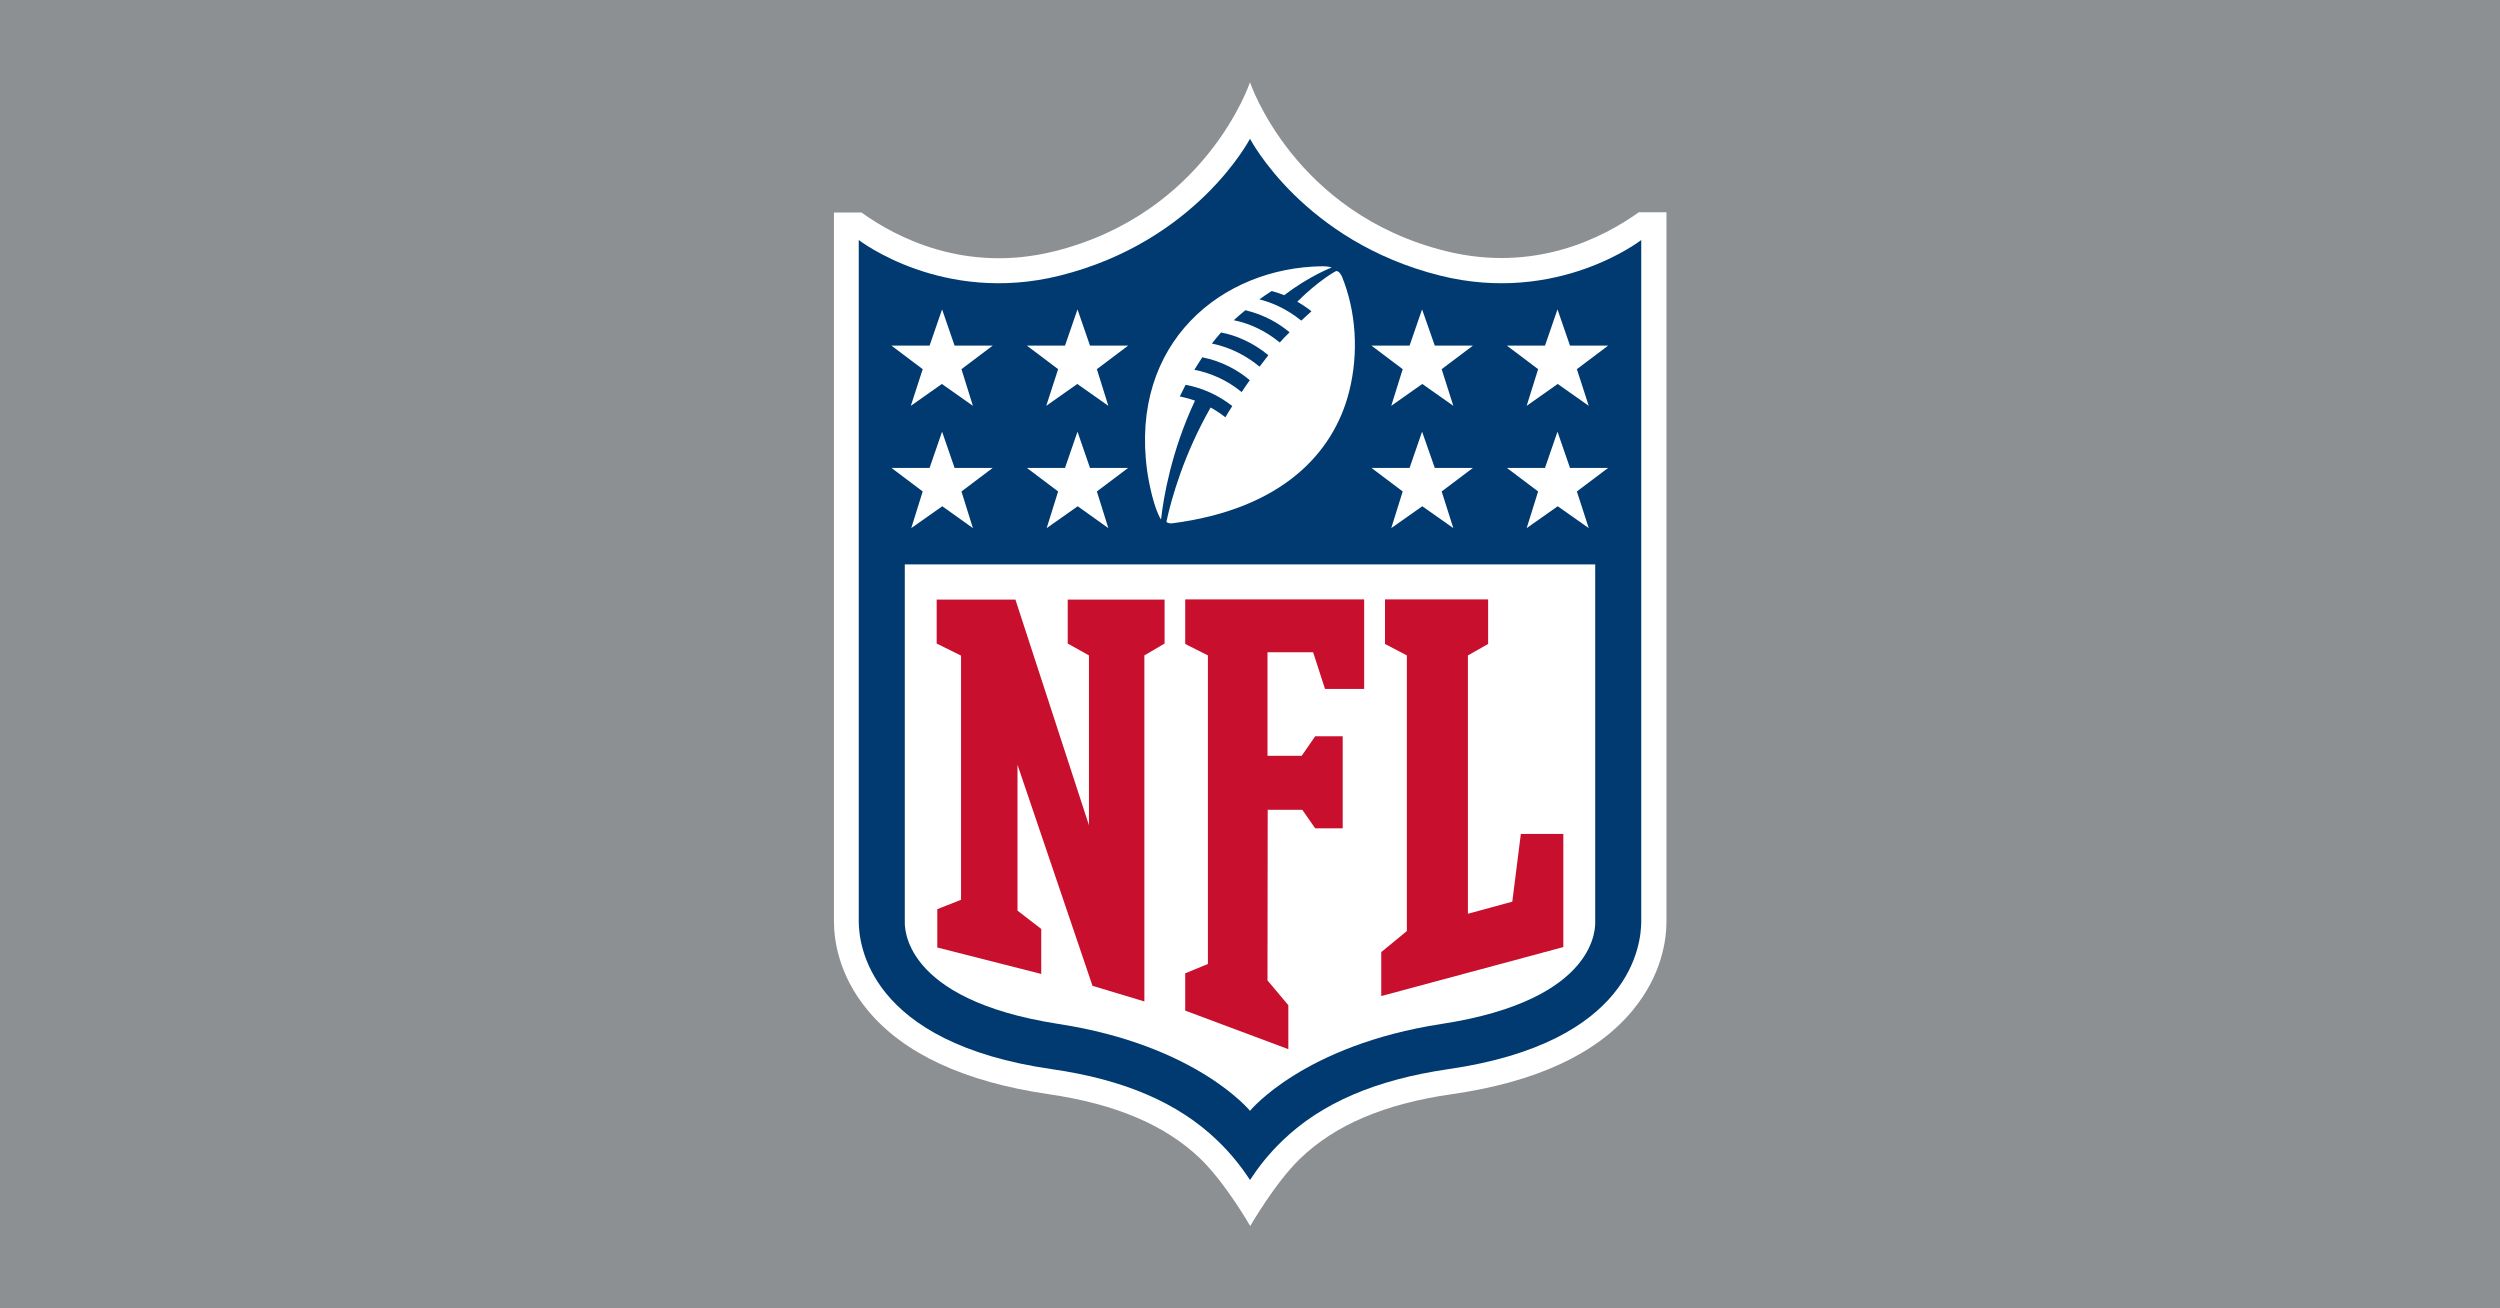
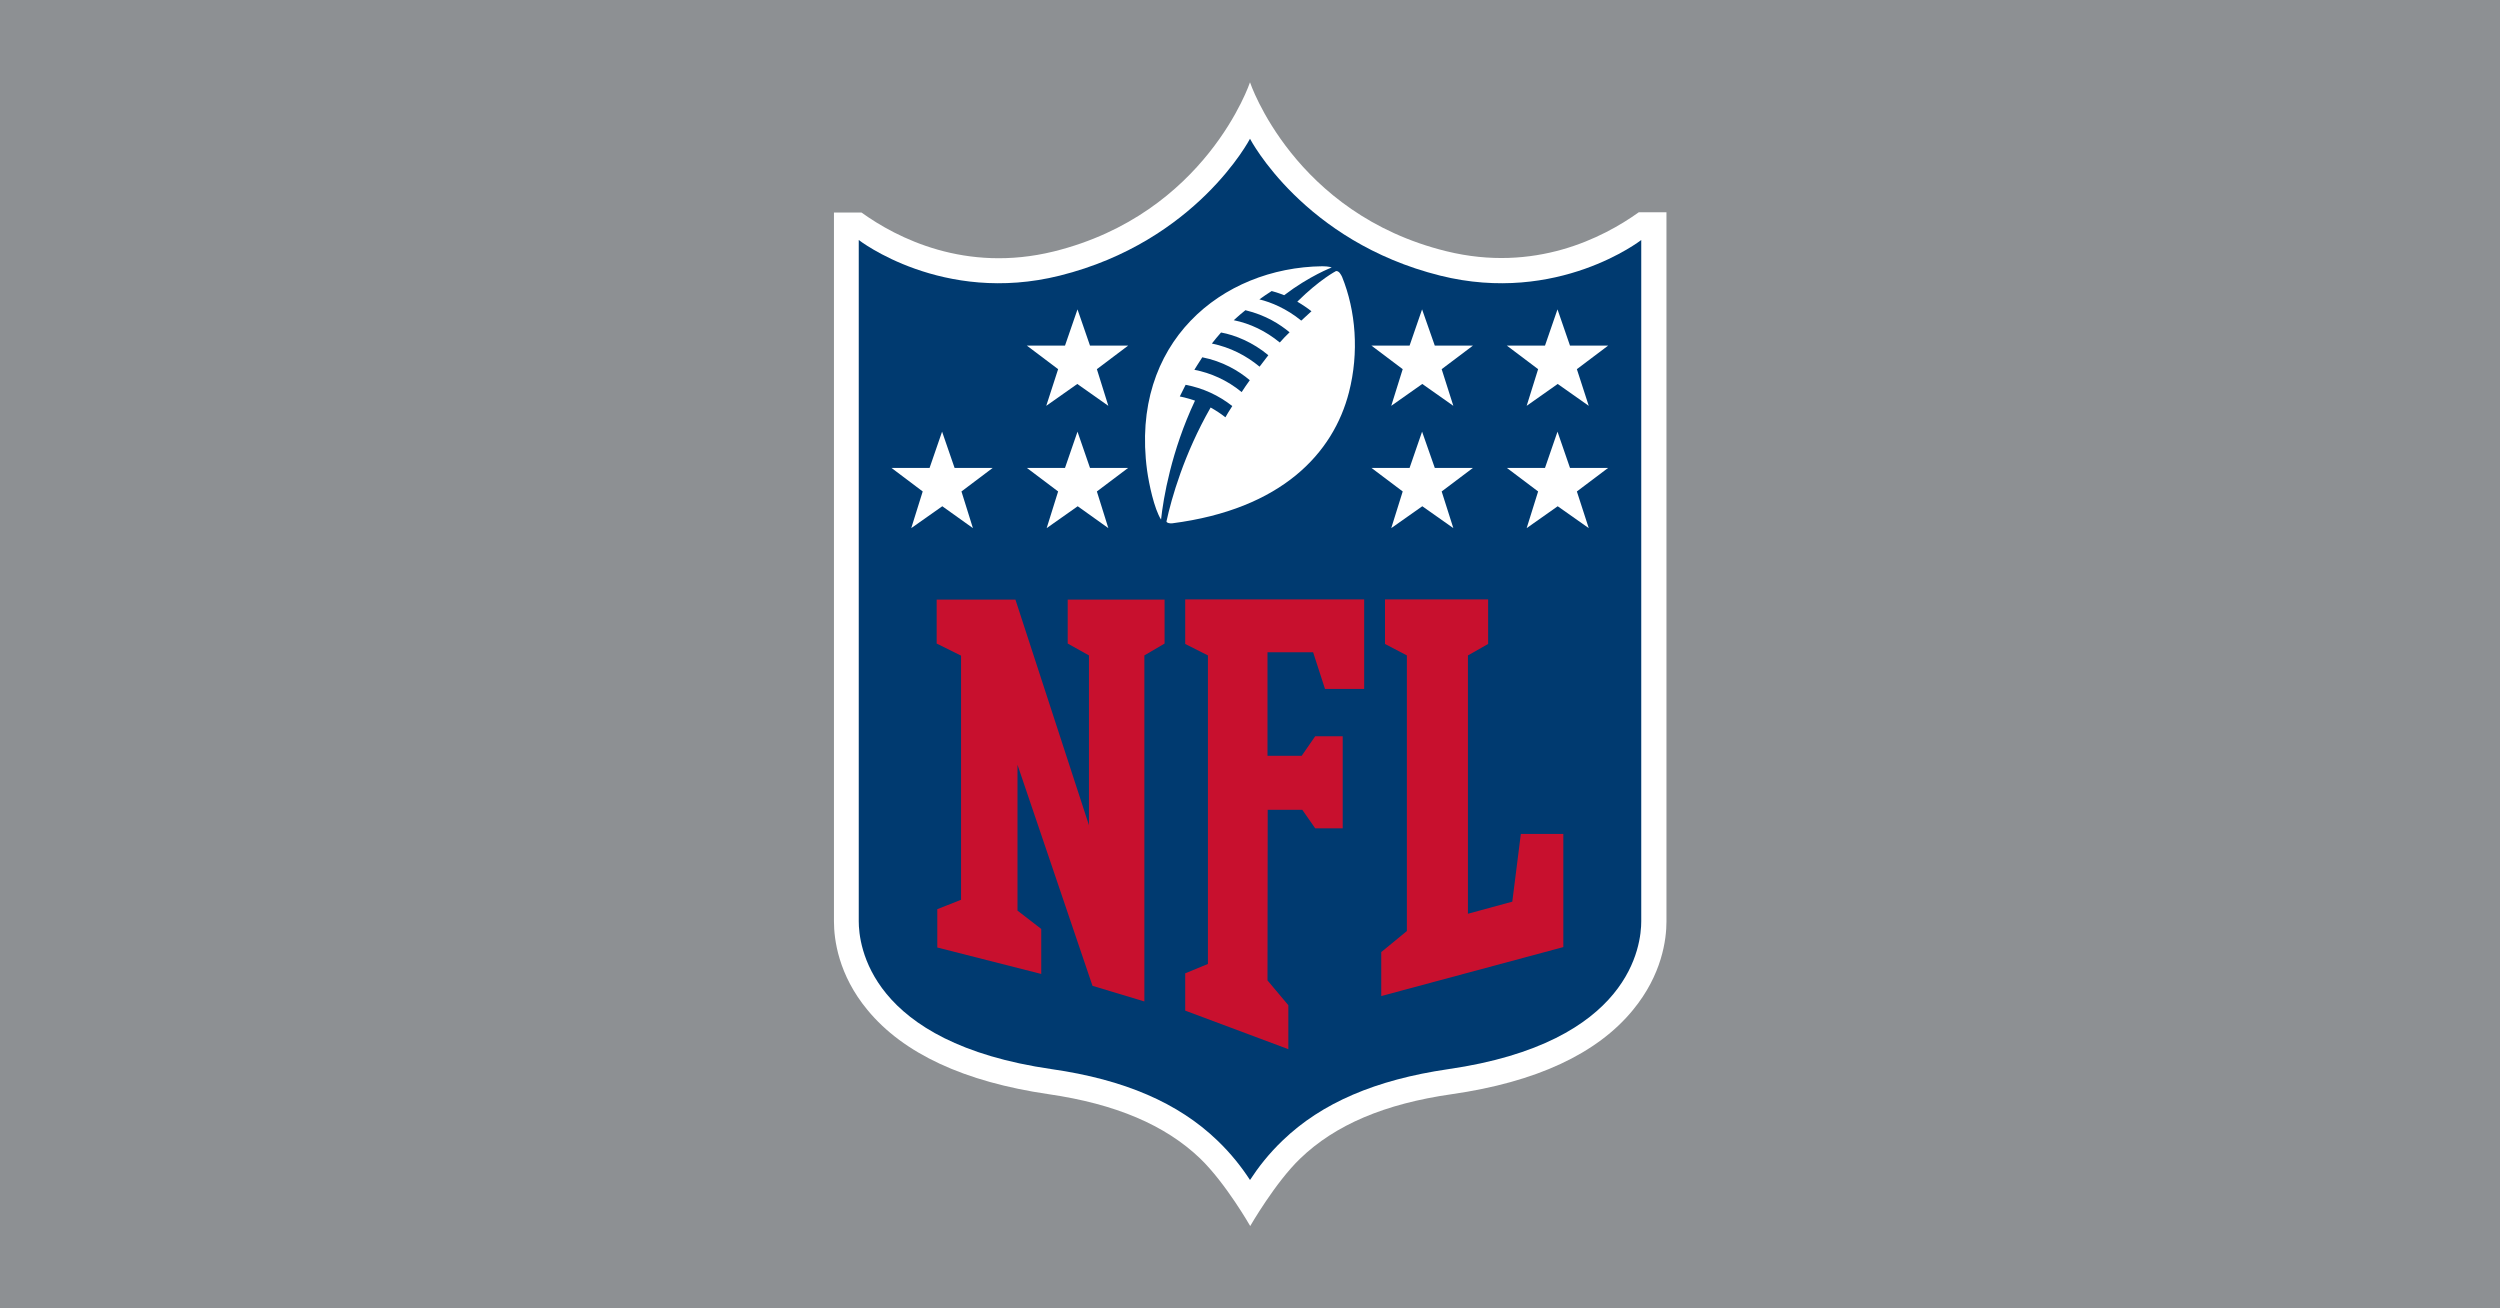
<svg xmlns="http://www.w3.org/2000/svg" version="1.1" id="Layer_1" x="0px" y="0px" viewBox="0 0 1200 628" style="enable-background:new 0 0 1200 628;" xml:space="preserve">
  <style type="text/css">
	.st0{fill:#8D9093;}
	.st1{fill:#FFFFFF;}
	.st2{fill:#003A70;}
	.st3{fill:#C8102E;}
</style>
  <rect x="-2.5" y="-2.5" class="st0" width="1205" height="633" />
  <g>
    <path class="st1" d="M786.6,101.9c-17.2,12.3-50,29.1-92.3,18.7C621,102.6,600,39.5,600,39.5s-21,63.1-94.2,81.2   c-42.3,10.4-75.2-6.4-92.3-18.7h-13.2v340.3c0,8.6,2.1,25.6,16.1,42.5c17.2,20.9,46.5,34.5,86.9,40.4c32.2,4.7,56,14.8,72.8,30.9   c12.3,11.9,24,32.4,24,32.4s12.1-21,24-32.4c16.8-16.2,40.6-26.3,72.8-30.9c40.4-5.8,69.7-19.4,86.9-40.4   c14-17,16.1-33.9,16.1-42.5V101.9H786.6z" />
    <path class="st2" d="M787.8,115.2c0,0-40,31.2-96.5,17.1C625.6,115.9,600,66.6,600,66.6s-25.6,49.3-91.3,65.7   c-56.4,14.1-96.5-17.1-96.5-17.1v327c0,11.1,4.7,58.3,92.7,71c34.8,5,60.7,16.2,79.4,34.2c6.7,6.4,11.8,13,15.7,19   c3.9-6,9-12.6,15.7-19c18.7-18,44.6-29.1,79.4-34.2c88-12.7,92.7-59.9,92.7-71L787.8,115.2L787.8,115.2z" />
-     <path class="st1" d="M600,533.2c0,0,25.6-31.5,91.9-41.7c76.1-11.7,73.8-47.4,73.8-49.3V270.9H434.3v171.3   c0,1.8-2.2,37.5,73.8,49.3C574.4,501.7,600,533.2,600,533.2z" />
    <g>
      <path class="st3" d="M522.7,396.1v-81.5l-10.2-5.7v-21.1H559v21.1l-9.7,5.7v166.1l-24.9-7.5l-36-106.1v70l11.4,8.8v21.6    l-49.9-12.7v-18.4l11.4-4.5V314.7l-11.7-5.8v-21.1h37.8L522.7,396.1z" />
      <path class="st3" d="M608.4,470.6l10,11.9v21.1l-49.5-18.5v-17.9l10.9-4.5V314.6l-10.9-5.5v-21.4h85.9v43H636l-5.7-17.6h-21.9    v49.7h16.4l6.5-9.4h13.2v44.2h-13.2l-6.2-8.9h-16.6L608.4,470.6L608.4,470.6z" />
      <path class="st3" d="M663,478.1V457l12.3-10.1V314.6l-10.5-5.5v-21.4h49.5v21.4l-9.7,5.5v124l21.3-5.8l4.1-32.5h20.4v54.3    L663,478.1z" />
    </g>
    <g>
      <g>
        <path class="st1" d="M442.9,235.9l-15-11.3h18.3l6-17.4l6,17.4h18.3l-15,11.3l5.5,17.6L452.3,243l-14.9,10.5L442.9,235.9z" />
      </g>
      <g>
        <path class="st1" d="M507.9,235.9l-15-11.3h18.3l6-17.4l6,17.4h18.3l-15,11.3l5.5,17.6L517.3,243l-14.9,10.5L507.9,235.9z" />
      </g>
      <g>
-         <path class="st1" d="M442.9,177.2l-15-11.3h18.3l6-17.4l6,17.4h18.3l-15,11.3l5.5,17.6l-14.9-10.5l-14.9,10.5L442.9,177.2z" />
-       </g>
+         </g>
      <g>
        <path class="st1" d="M507.9,177.2l-15-11.3h18.3l6-17.4l6,17.4h18.3l-15,11.3l5.5,17.6l-14.9-10.5l-14.9,10.5L507.9,177.2z" />
      </g>
    </g>
    <g>
      <g>
        <path class="st1" d="M762.6,253.5L747.7,243l-14.9,10.5l5.5-17.6l-15-11.3h18.3l6-17.4l6,17.4h18.3l-15,11.3L762.6,253.5z" />
      </g>
      <g>
        <path class="st1" d="M697.6,253.5L682.7,243l-14.9,10.5l5.5-17.6l-15-11.3h18.3l6-17.4l6.1,17.4H707l-15,11.3L697.6,253.5z" />
      </g>
      <g>
        <path class="st1" d="M762.6,194.8l-14.9-10.5l-14.9,10.5l5.5-17.6l-15-11.3h18.3l6-17.4l6,17.4h18.3l-15,11.3L762.6,194.8z" />
      </g>
      <g>
        <path class="st1" d="M697.6,194.8l-14.9-10.5l-14.9,10.5l5.5-17.6l-15-11.3h18.3l6-17.4l6.1,17.4H707l-15,11.3L697.6,194.8z" />
      </g>
    </g>
    <path class="st1" d="M641.3,130.1c0,0-7.8,4-18.6,14.7c2.4,1.4,5.2,3.3,6.8,4.6c-1.6,1.5-3.3,3-4.9,4.5   c-7.1-5.8-14.4-8.8-20.1-10.2c1.9-1.4,3.9-2.7,5.9-4c3.1,0.8,6,2,6,2c12.2-9.3,22.8-13.3,22.8-13.3s-1.2-0.6-4.5-0.6   c-48.1,0.6-92.4,36.5-84.1,98c0.9,6.5,3.4,18.4,6.7,23.6c1.1-10.2,4.9-32.9,16.3-57.1c-4-1.4-7.3-2-7.3-2c1.2-2.4,2.8-5.6,2.8-5.6   c8.4,1.6,15.9,5.1,22.4,10.2c-1.6,2.5-2.6,4.1-3.3,5.4c-2.3-1.8-4.6-3.3-7.1-4.7c-12.8,22.4-18.8,43.6-21.2,54.7   c0.1,0.7,1.5,1,2.7,0.9c52.7-6.8,77.4-33.7,84.9-62.9c4.9-19.1,3.3-39.1-3.3-55.4C643.7,131.9,642.8,130,641.3,130.1z M596,188.2   c-6.9-5.7-14.9-9.2-22.7-10.7c0,0,2.4-3.9,3.8-6c9.6,1.9,17.4,6.4,22.8,11C598.5,184.5,597.1,186.4,596,188.2z M604.6,176   c-6.4-5.3-14.1-9.3-22.9-11.1c1.3-1.7,2.9-3.6,4.4-5.3c6.7,1.2,15.3,4.7,22.7,10.9C607.4,172.4,606,174.2,604.6,176z M614.3,164.4   c-6.7-5.5-14.2-9.1-22.1-10.7c1.9-1.8,3.9-3.4,5.6-4.8c9.9,2.4,16.6,6.8,21.2,10.6C617.3,161.1,615.8,162.7,614.3,164.4z" />
  </g>
</svg>